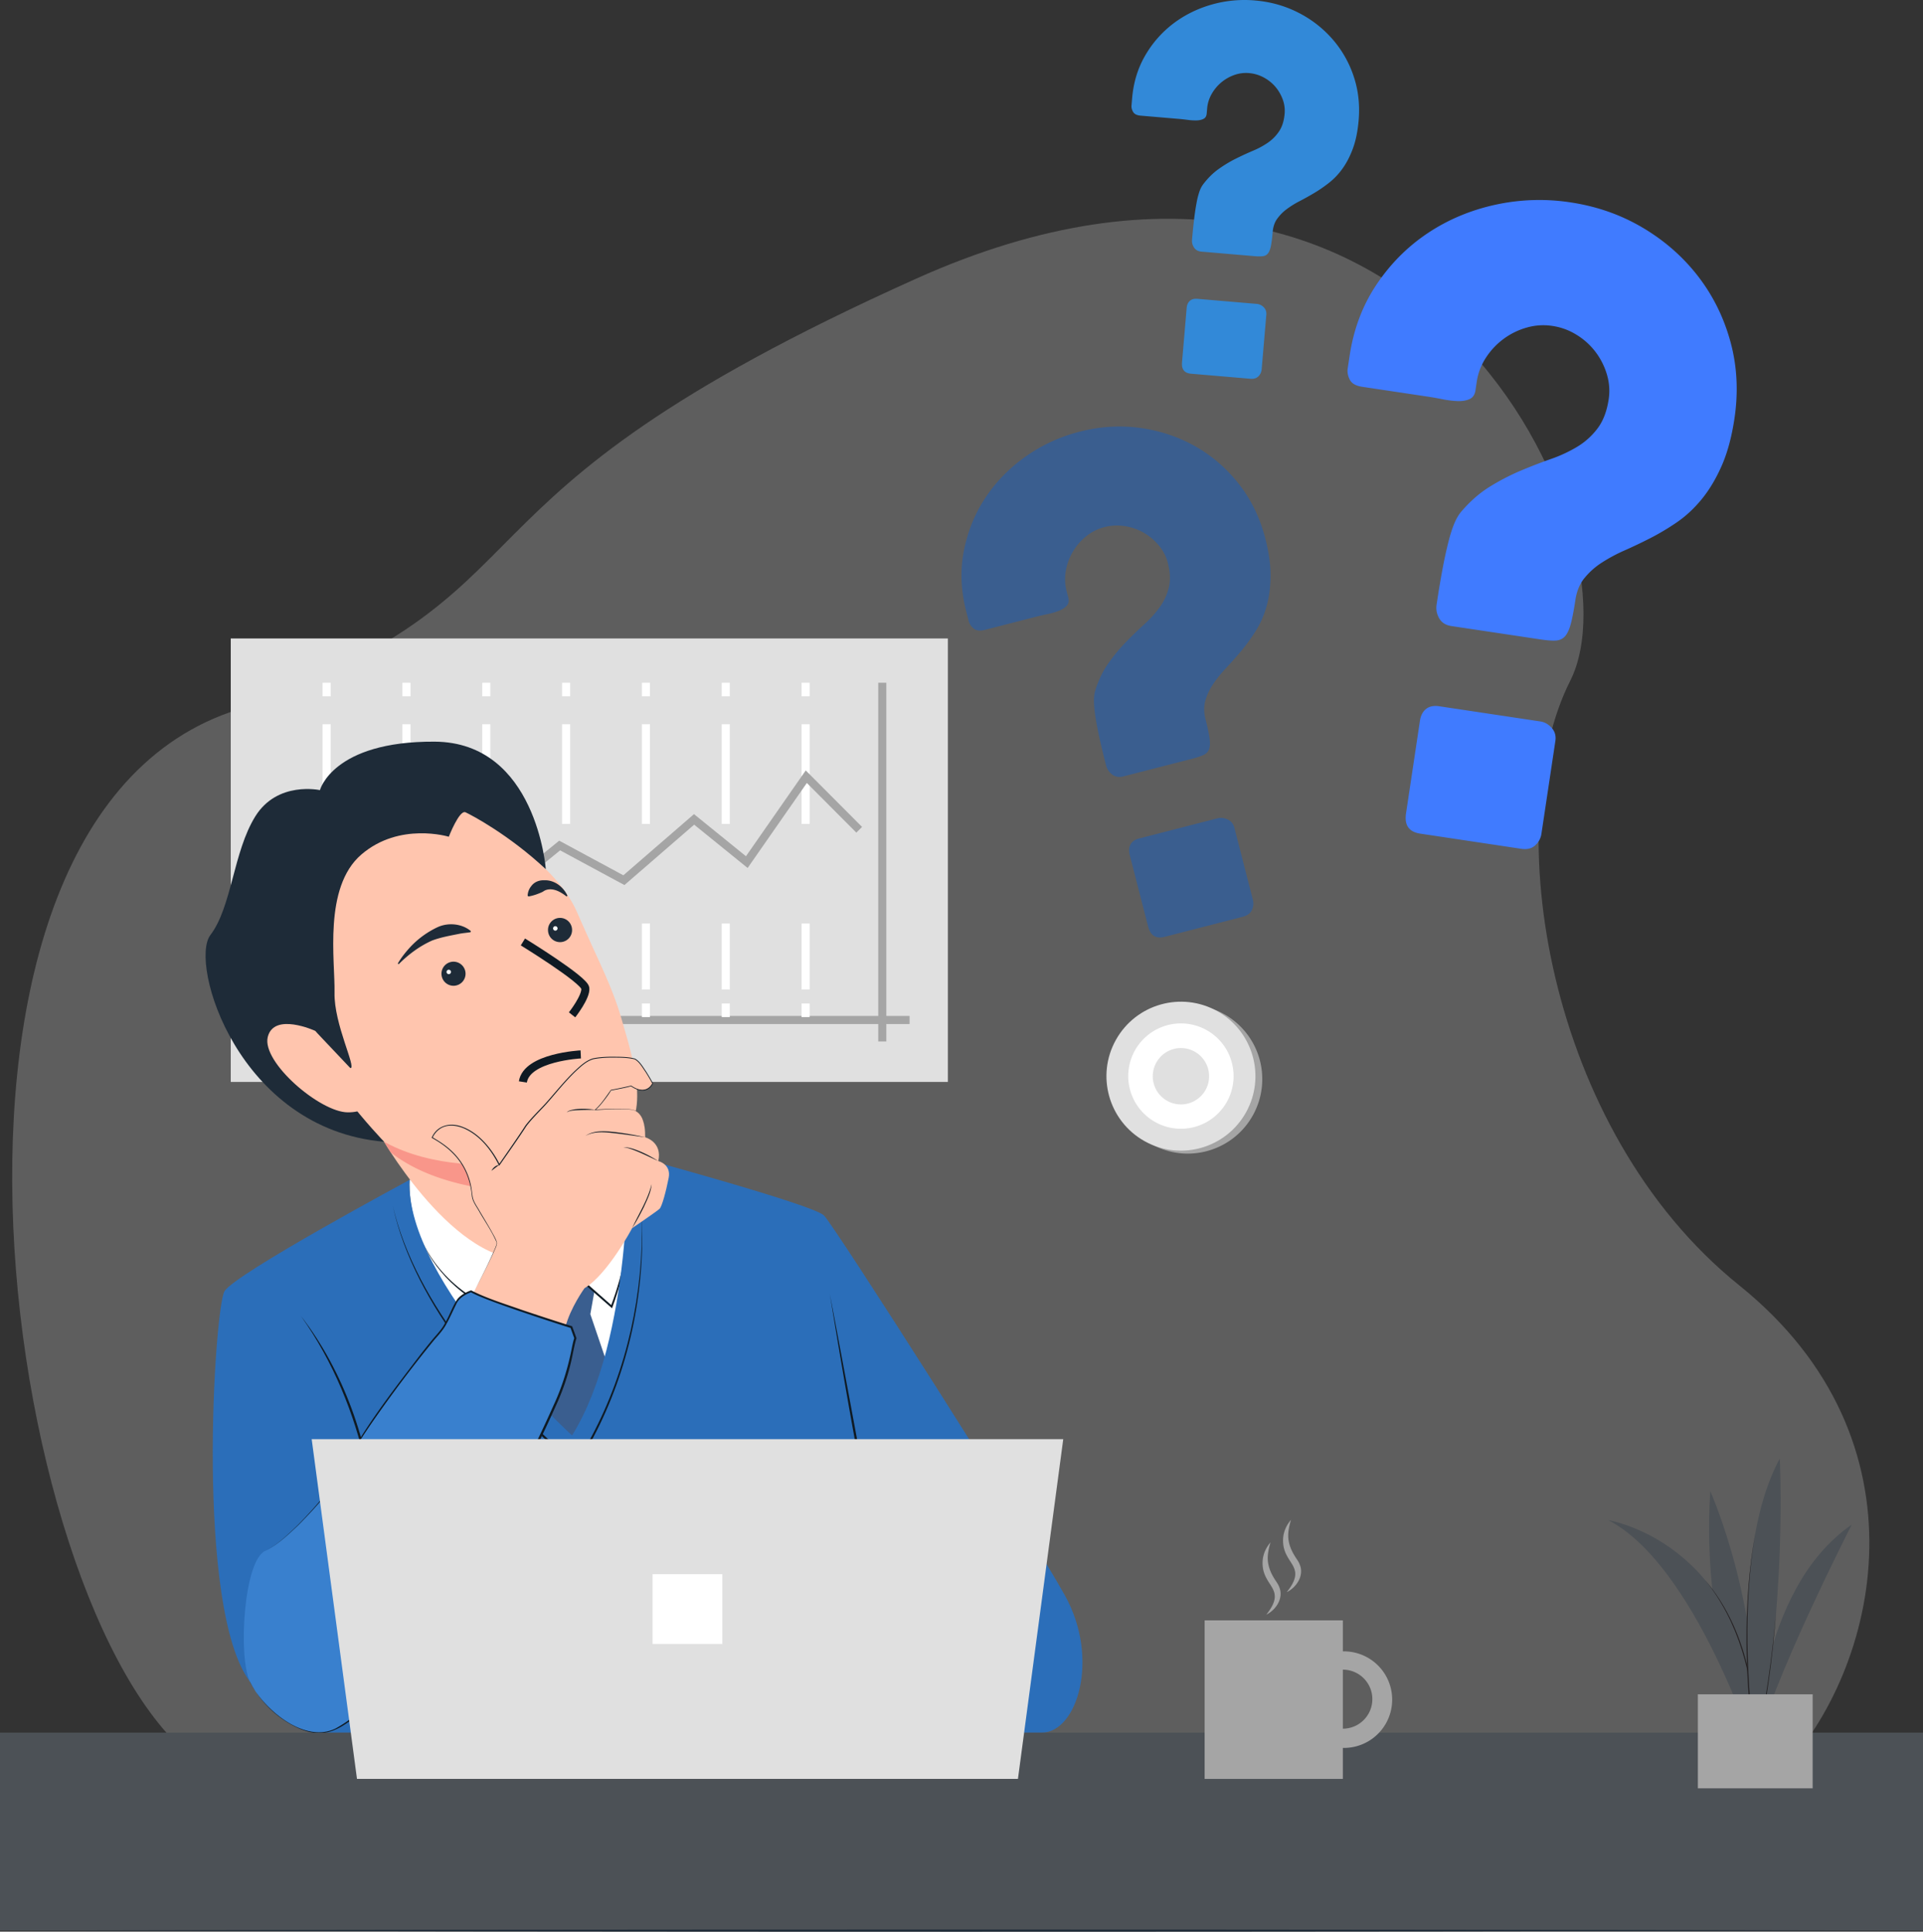
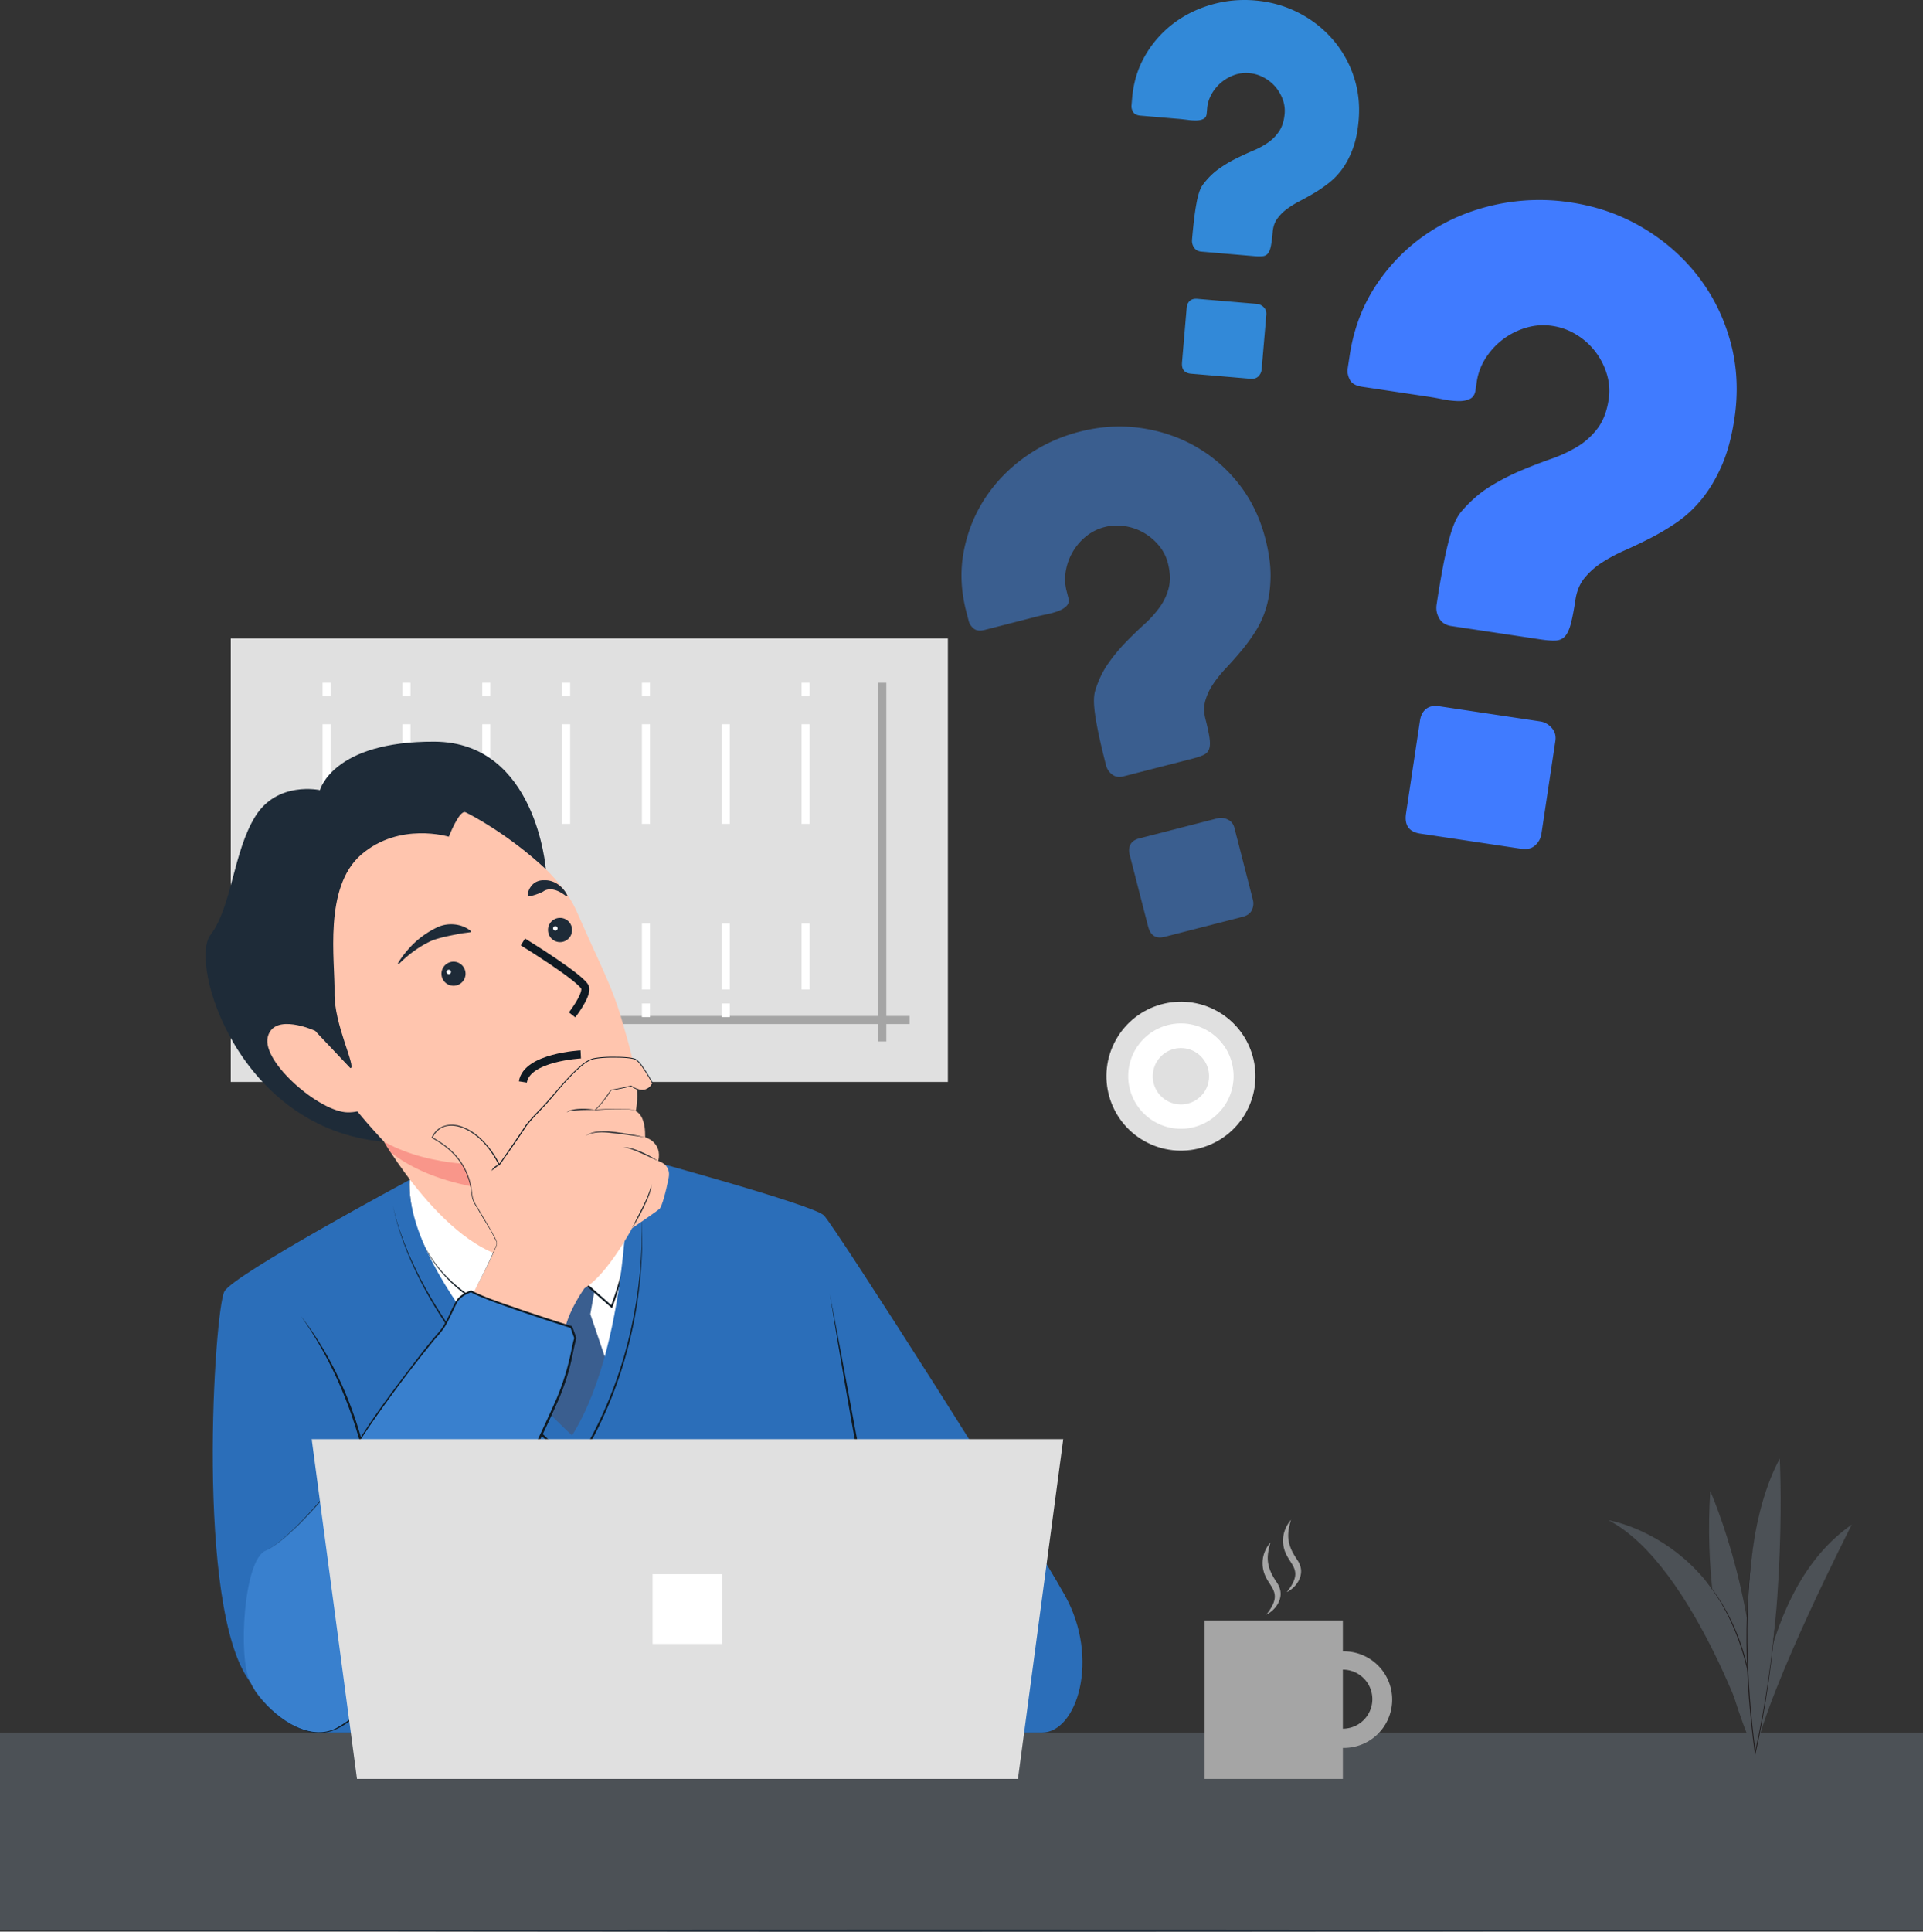
<svg xmlns="http://www.w3.org/2000/svg" width="238" height="239" fill="none">
  <rect width="100%" height="100%" fill="#333333" stroke="none" />
  <g clip-path="url(#a)">
-     <path fill="#E0E0E0" d="M220.499 219.122c11.96-12.567 18.732-40.796-5.233-60.077-23.965-19.282-29.778-57.301-20.929-74.807 8.851-17.502-18.006-78.036-80.946-49.76S71.753 72.82 28.403 88.143C-14.95 103.467 1.46 205.916 26.33 219.122c24.87 13.205 194.168 0 194.168 0" opacity=".25" />
    <path fill="#E0E0E0" d="M28.56 133.869h88.754V78.997H28.56z" />
    <path stroke="#A5A5A5" stroke-miterlimit="10" d="M109.195 84.477v44.381M112.576 126.202H35.092" />
    <path stroke="#fff" stroke-miterlimit="10" d="M99.705 84.477v1.68" />
    <path stroke="#fff" stroke-dasharray="12.33 12.33" stroke-miterlimit="10" d="M99.705 89.611v32.823" />
-     <path stroke="#fff" stroke-miterlimit="10" d="M99.705 124.163v1.68M89.824 84.477v1.68" />
    <path stroke="#fff" stroke-dasharray="12.33 12.33" stroke-miterlimit="10" d="M89.824 89.611v32.823" />
    <path stroke="#fff" stroke-miterlimit="10" d="M89.824 124.163v1.68M79.945 84.477v1.68" />
    <path stroke="#fff" stroke-dasharray="12.33 12.33" stroke-miterlimit="10" d="M79.945 89.611v32.823" />
    <path stroke="#fff" stroke-miterlimit="10" d="M79.945 124.163v1.68M70.065 84.477v1.68" />
    <path stroke="#fff" stroke-dasharray="12.33 12.33" stroke-miterlimit="10" d="M70.065 89.611v32.823" />
    <path stroke="#fff" stroke-miterlimit="10" d="M70.065 124.163v1.68M60.184 84.477v1.68" />
    <path stroke="#fff" stroke-dasharray="12.33 12.33" stroke-miterlimit="10" d="M60.184 89.611v32.823" />
    <path stroke="#fff" stroke-miterlimit="10" d="M60.184 124.163v1.68M50.305 84.477v1.68" />
    <path stroke="#fff" stroke-dasharray="12.33 12.33" stroke-miterlimit="10" d="M50.305 89.611v32.823" />
    <path stroke="#fff" stroke-miterlimit="10" d="M50.305 124.163v1.68M40.424 84.477v1.68" />
    <path stroke="#fff" stroke-dasharray="12.33 12.33" stroke-miterlimit="10" d="M40.424 89.611v32.823" />
    <path stroke="#fff" stroke-miterlimit="10" d="M40.424 124.163v1.68" />
-     <path stroke="#A5A5A5" stroke-miterlimit="10" d="m106.338 102.668-6.548-6.566-7.363 10.567-6.525-5.284-8.686 7.519-7.95-4.289-15.94 12.996-10.822-1.922" />
    <path fill="#fff" d="M70.8 179.352s7.686-14.553 6.416-25.164-25.103-.902-25.103-.902 6.248 17.16 18.685 26.063z" />
    <path fill="#3A5E8F" d="m73.852 158.165-.79 4.44 2.118 6.225s-2.926 8.715-4.235 9.213c-1.309.499-5.925-5.852-5.925-5.852l3.122-9.524-2.307-4.502 3.675-2.843 4.339 2.843z" />
    <path fill="#fff" d="M50.695 145.985s-1.158 14.026 15.453 17.763l2.861-7.95 6.688 5.875s3.655-8.886 1.993-18.845l-26.998 3.157z" />
    <path fill="#0F1A23" d="M51.918 152.82c1.665 4.44 5.393 7.838 9.729 9.637 1.45.599 2.951 1.053 4.473 1.417l.11.025.039-.106 2.87-7.947-.216.056 6.702 5.857.124.107.056-.149c1.53-4.151 2.273-8.575 2.318-12.989-.155 4.392-.962 8.793-2.529 12.902l.18-.042-6.674-5.891-.149-.131-.067.187-2.856 7.953.148-.081c-6.15-1.333-11.814-4.785-14.258-10.805" />
    <path fill="#FFC5AE" d="M47.537 141.268s9.808 16.836 19.11 14.261c9.304-2.574 6.562-16.186 6.562-16.186l-25.67 1.925z" />
    <path fill="#F9968A" d="M73.3 147.237c-4.596.611-17.545 1.174-24.94-4.65a35 35 0 0 1-.82-1.316l25.668-1.925s.782 3.883.093 7.891" />
    <path fill="#2B6EB9" d="M77.693 142.828s.628 22.705-6.892 34.781c0 0-20.736-18.925-20.106-31.624 0 0-21.67 11.642-22.914 13.788-1.244 2.149-3.655 39.292 3.157 48.298l9.134 6.308h88.865c4.361 0 7.226-9.129 2.864-16.973-4.361-7.843-28.455-45.653-29.826-47.02-1.371-1.37-24.282-7.555-24.282-7.555z" />
    <path fill="#FFC5AE" d="M58.673 100.999s9.883 5.311 12.706 11.785 4.32 9.048 5.564 13.362c1.244 4.317 3.82 12.035-.415 14.69-4.235 2.656-23.587 6.808-32.556-2.241-8.97-9.048-12.79-20.998-11.377-26.559s10.878-18.508 26.078-11.04z" />
    <path fill="#1E2B38" d="M49.345 119.3c1.202-1.205 2.581-2.233 4.128-2.925 1.13-.423 2.285-.613 3.465-.854.406-.073.827-.104 1.297-.179l.043-.135c-1.094-.93-2.79-1.087-4.09-.501a11.1 11.1 0 0 0-3.341 2.398c-.605.655-1.166 1.344-1.615 2.115z" />
    <path fill="#0F1A23" d="M37.248 162.835c3.975 5.594 6.635 12.088 8.098 18.774.664 3.051.992 6.16 1.152 9.281l-.048-1.874c-.022-.625-.02-1.252-.092-1.874-.695-8.603-3.807-17.449-9.107-24.304zM48.625 149.243c2.671 12.309 13.129 24.097 22.505 32.117l.11.093c.818-1.143 1.516-2.353 2.177-3.583 4.403-8.354 6.433-17.901 6.02-27.319.236 9.393-1.793 18.898-6.233 27.207-.64 1.176-1.32 2.344-2.094 3.426l.188-.023c-9.367-8.039-19.789-19.645-22.673-31.918" />
    <path fill="#1E2B38" d="M70.233 110.834c-.499-1.103-1.645-1.997-2.918-1.916-.6-.028-1.213.23-1.564.723a2 2 0 0 0-.448 1.191l.106.089c.63-.112 1.09-.283 1.637-.518.163-.067.3-.196.465-.258.911-.35 1.876.199 2.604.773l.115-.081zM67.827 115.143a1.488 1.488 0 1 0 2.971-.166 1.488 1.488 0 0 0-2.972.166" />
    <path fill="#fff" d="M68.454 114.888c.008.154.14.269.291.26a.277.277 0 0 0 .26-.291.275.275 0 0 0-.29-.26.276.276 0 0 0-.261.291" />
    <path fill="#1E2B38" d="M54.639 120.518a1.49 1.49 0 1 0 2.974-.166 1.49 1.49 0 0 0-2.974.166" />
    <path fill="#fff" d="M55.266 120.263a.276.276 0 1 0 .551-.03.276.276 0 0 0-.55.03" />
    <path stroke="#0F1A23" stroke-miterlimit="10" d="M64.717 116.549s7.599 4.661 7.725 5.72c.123 1.059-1.64 3.3-1.64 3.3M71.877 130.463s-6.685.333-7.164 3.403" />
    <path fill="#1E2B38" d="M55.545 103.531s1.309-3.37 2.069-3.025c.756.347 5.361 2.773 9.939 7.039 0 0-1.175-15.718-13.777-15.78s-14.18 5.998-14.18 5.998-5.252-1.162-7.994 3.239c-2.741 4.398-2.906 11.205-5.564 14.69s3.39 24.015 21.502 25.578c0 0-9.626-10.011-8.546-13.729 0 0 3.607 4.667 4.378 4.625s-2.052-5.437-1.97-9.337c.083-3.902-1.413-13.031 3.32-17.099 4.735-4.067 10.823-2.199 10.823-2.199" />
    <path fill="#FFC5AE" d="M38.991 127.541s-5.106-2.333-5.855.779c-.748 3.112 6.464 9.286 9.897 9.311 3.434.026 3.058-2.588 3.058-2.588zM80.766 134.032c-.333.787-1.286 1.286-2.657.333 0 0-1.62.381-2.491.524 0 0-1.206 1.843-1.951 2.423 0 0 3.486-.207 4.608 0 1.12.207 1.62 1.535 1.578 3.404 0 0 2.158.58 1.62 2.947 0 0 1.62.372 1.286 2.075-.333 1.701-.83 3.527-1.12 3.819-.292.291-3.404 2.406-3.404 2.406s-3.032 5.726-5.897 7.429c0 0-1.743 2.406-2.366 4.816 0 0-8.885-2.365-11.419-4.149 0 0 2.949-5.645 2.949-6.225s-2.576-4.482-2.949-5.353.208-4.855-5.065-7.72c0 0 .914-2.365 3.82-1.244 2.907 1.12 4.485 4.605 4.485 4.605s2.658-3.776 3.157-4.605c.498-.829 1.914-2.118 3.198-3.611 1.286-1.493 3.778-4.566 5.272-4.897 1.494-.333 4.361-.207 5.107 0 .748.207 2.242 3.028 2.242 3.028z" />
    <path fill="#0F1A23" d="M73.665 137.312c-.892-.131-1.808-.171-2.7-.022-.291.062-.608.129-.832.342.521-.294 1.155-.25 1.738-.292.594-.019 1.19-.016 1.794-.028M79.853 140.716a37 37 0 0 0-3.723-.639c-1.222-.126-2.62-.261-3.683.473 1.105-.63 2.453-.468 3.67-.333 1.087.118 2.64.35 3.738.501zM81.474 143.66c-.993-.625-2.044-1.166-3.162-1.527-.367-.092-.788-.247-1.158-.092.379-.096.766.081 1.124.193 1.096.403 2.133.938 3.196 1.423zM78.236 151.96c.538-.84 1.007-1.72 1.452-2.613.401-.902.886-1.821.956-2.824-.465 1.933-1.584 3.639-2.408 5.437M61.788 144.117a1.36 1.36 0 0 0-.956.748c.317-.255.636-.491.956-.748" />
    <path fill="#0F1A23" d="M58.55 160.053c.875-1.678 1.747-3.359 2.54-5.076.154-.381.375-.759.429-1.171-.124-.524-.435-.98-.679-1.451-.465-.826-.958-1.633-1.44-2.445-.328-.617-.81-1.185-.914-1.888l-.098-.704a8.05 8.05 0 0 0-2.556-4.966c-.696-.653-1.503-1.166-2.321-1.642l.022.062c.182-.406.477-.776.838-1.042.847-.636 1.982-.533 2.918-.168 2.027.829 3.484 2.664 4.443 4.58l.047.101.062-.09c.894-1.275 2.472-3.518 3.294-4.804.832-1.104 1.869-2.037 2.774-3.085 1.093-1.255 2.133-2.552 3.336-3.706.647-.599 1.32-1.246 2.18-1.501.743-.154 1.506-.193 2.265-.205.953.014 1.951-.019 2.876.224.589.345.93.995 1.32 1.544q.446.701.841 1.431c-.375.692-1.05.992-1.917.648a3.6 3.6 0 0 1-.692-.379 45 45 0 0 1-2.506.53c-.457.624-.894 1.302-1.418 1.891-.191.221-.393.431-.623.608 1.475-.076 2.96-.171 4.435-.059.756.014 1.334.599 1.56 1.288.248.681.295 1.418.29 2.138.036-1.311-.185-3.345-1.845-3.454-1.446-.121-2.898-.039-4.344.022l.02.053c.207-.162.386-.355.56-.549.482-.56 1.06-1.319 1.379-1.86.79-.148 1.808-.333 2.464-.526.434.294.933.543 1.474.529.547 0 1.046-.375 1.247-.877l.009-.019-.011-.02q-.396-.734-.841-1.44c-.393-.56-.746-1.232-1.36-1.585-.942-.258-1.942-.222-2.912-.239-.765.012-1.536.045-2.287.202-.883.255-1.578.916-2.237 1.527-1.205 1.151-2.256 2.454-3.352 3.703-.908 1.048-1.954 1.981-2.795 3.09-.821 1.28-2.402 3.544-3.282 4.81l.11.011a11.7 11.7 0 0 0-1.509-2.328c-.813-.977-1.816-1.829-3.01-2.302-1.514-.62-3.215-.3-3.91 1.316 2.977 1.619 4.68 3.841 4.986 7.258.107.712.597 1.295.928 1.914.706 1.224 1.528 2.4 2.094 3.695.112.218-.034.445-.101.664-.821 1.963-1.82 3.846-2.778 5.745z" />
    <path fill="#3980CE" d="m71.214 165.575-.499-1.37s-10.64-3.342-12.417-4.429c0 0-1.12.372-1.65 1.09-.53.717-1.31 3.081-2.43 4.232-1.122 1.152-9.416 11.85-11.078 15.5-1.662 3.653-7.64 10.127-10.298 11.289-2.657 1.163-3.406 13.032-1.909 16.186 1.494 3.155 5.648 6.64 9.135 6.309 3.487-.333 10.878-7.886 17.275-18.842 4.336-7.429 9.288-16.721 11.968-23.158 1.272-3.056 1.58-5.978 1.9-6.807z" />
    <path fill="#0F1A23" d="M30.934 208.071c1.323 2.628 3.63 4.804 6.366 5.914 2.514.963 4.156.327 6.225-1.202 2.963-2.224 5.404-5.065 7.688-7.956 5.43-7.023 9.528-14.951 13.67-22.772 1.346-2.63 2.655-5.28 3.852-7.984.939-2.017 1.665-4.132 2.105-6.314.123-.58.31-1.58.493-2.137l.017-.048-.017-.042-.499-1.37-.023-.059-.058-.019a308 308 0 0 1-6.27-2.042c-2.075-.74-4.213-1.376-6.178-2.384-.64.235-1.264.56-1.702 1.095-.61.905-.941 1.961-1.488 2.891-.392.782-.975 1.387-1.541 2.048a93 93 0 0 0-1.62 2.025c-3.008 3.944-6.077 7.883-8.547 12.194-1.541 3.331-3.977 6.166-6.528 8.774-1.239 1.185-2.489 2.429-4.039 3.202 1.559-.759 2.823-1.995 4.073-3.171 2.419-2.451 4.77-5.065 6.326-8.166.768-1.535 1.738-2.972 2.708-4.395a163 163 0 0 1 7.775-10.337c.56-.65 1.175-1.297 1.567-2.076.426-.759.765-1.56 1.152-2.322.33-.796 1.107-1.25 1.89-1.541l-.09-.011c.487.274.994.49 1.51.697 1.53.619 3.092 1.16 4.653 1.698q3.123 1.066 6.267 2.065l-.08-.079.495 1.37v-.09c-.129.37-.199.729-.28 1.093-.482 2.532-1.233 5.009-2.332 7.342-3 6.74-6.511 13.245-10.15 19.66-3.674 6.496-10.219 16.598-16.753 20.225-3.884 1.975-9.017-2.417-10.645-5.773zM102.69 160.053c2.212 13.32 4.465 26.66 7.602 39.799l-.527-2.477c-2.394-11.933-4.768-25.38-7.077-37.322z" />
    <path fill="#0F1A23" d="M127.935 198.692c-5.418-.583-10.931.02-16.299.81-3.985.622-8.097 1.535-11.993 2.552l-3.93 1.12 3.963-.989c3.913-.921 8.022-1.806 12.005-2.409 5.357-.818 10.834-1.442 16.254-1.087z" />
    <path fill="#4C5156" d="M0 238.871h238v-24.492H0z" />
    <path fill="#E0E0E0" d="M44.182 220.105h81.804l5.606-42.034H38.576z" />
    <path fill="#fff" d="M80.767 203.406h8.635v-8.631h-8.636z" />
    <path fill="#A5A5A5" d="M149.091 220.105h17.106V200.49h-17.106z" />
    <path fill="#A5A5A5" d="M160.219 210.298c0 3.3 2.677 5.972 5.976 5.972a5.974 5.974 0 1 0 0-11.945 5.974 5.974 0 0 0-5.976 5.973m2.326 0a3.652 3.652 0 1 1 7.303.001 3.652 3.652 0 0 1-7.303-.001M156.712 199.79c1.189-.583 2.161-2.009 1.637-3.362-.137-.42-.432-.762-.647-1.131-.41-.656-.698-1.359-.78-2.11-.081-.753.082-1.543.323-2.35-.547.633-.939 1.459-.979 2.361-.145 3.194 3.134 3.236.449 6.592zM159.247 197.005c1.189-.582 2.161-2.008 1.637-3.361-.137-.421-.431-.762-.647-1.132-.41-.656-.698-1.359-.779-2.109-.082-.754.081-1.544.322-2.351-.547.633-.939 1.46-.978 2.362-.146 3.193 3.133 3.235.448 6.591z" />
    <path fill="#407BFF" d="M196.086 71.546a9 9 0 0 1 2.133-1.914 20 20 0 0 1 2.825-1.518q1.56-.69 3.215-1.532a30 30 0 0 0 3.308-1.978q1.65-1.134 3.049-2.843 1.396-1.706 2.464-4.118 1.064-2.411 1.581-5.83.748-4.981-.488-9.51t-4.016-8.124q-2.784-3.597-6.837-6t-8.938-3.138a25.5 25.5 0 0 0-9.334.297q-4.59 1.008-8.336 3.504t-6.337 6.351q-2.594 3.858-3.341 8.841l-.236 1.566q-.101.663.255 1.372.355.71 1.542.886l8.215 1.232q.76.115 1.727.308.967.195 1.836.227.87.035 1.491-.238.623-.269.746-1.075l.162-1.093a7.4 7.4 0 0 1 1.119-2.938 8.89 8.89 0 0 1 5.067-3.751 7.4 7.4 0 0 1 3.176-.202 7.8 7.8 0 0 1 3.005 1.106 8.5 8.5 0 0 1 2.343 2.124 8.7 8.7 0 0 1 1.399 2.781q.449 1.523.221 3.043-.335 2.23-1.365 3.605a8.9 8.9 0 0 1-2.495 2.269 17.2 17.2 0 0 1-3.307 1.54 66 66 0 0 0-3.753 1.452 28 28 0 0 0-3.807 1.975q-1.895 1.173-3.542 3.106-.47.56-.853 1.474-.38.914-.734 2.317a55 55 0 0 0-.712 3.288 120 120 0 0 0-.734 4.404q-.136.903.325 1.698.46.797 1.502.952l11.08 1.661q1.137.171 1.845.132.707-.04 1.146-.532t.72-1.566q.283-1.072.561-2.925.241-1.614 1.11-2.698zm-22.07 29.103c-.219 1.456.367 2.285 1.754 2.496l12.499 1.876q1.089.165 1.732-.42a2.37 2.37 0 0 0 .774-1.437l1.726-11.485q.142-.95-.46-1.622-.6-.672-1.404-.793l-12.498-1.877q-1.043-.155-1.648.336t-.749 1.44z" />
    <path fill="#3A5E8F" d="M149.181 86.692a7.1 7.1 0 0 1 .961-2.045q.665-.993 1.587-1.972a50 50 0 0 0 1.866-2.104 23 23 0 0 0 1.794-2.457 11.6 11.6 0 0 0 1.34-3.003q.492-1.672.521-3.75.034-2.08-.647-4.724-.992-3.853-3.285-6.765-2.292-2.913-5.424-4.67-3.128-1.756-6.817-2.258-3.685-.5-7.464.471a20.2 20.2 0 0 0-6.693 3.087q-3.027 2.147-4.981 5.112-1.954 2.968-2.652 6.567t.295 7.454l.311 1.21q.132.514.608.92.476.405 1.393.17l6.352-1.63q.587-.15 1.348-.309a9 9 0 0 0 1.404-.4q.642-.245 1.012-.63.37-.388.21-1.012l-.216-.843a5.9 5.9 0 0 1-.092-2.48 7 7 0 0 1 .872-2.375 6.9 6.9 0 0 1 1.656-1.91 5.9 5.9 0 0 1 2.248-1.126 6.2 6.2 0 0 1 2.525-.12q1.28.197 2.358.823a6.9 6.9 0 0 1 1.872 1.591 5.5 5.5 0 0 1 1.099 2.143q.44 1.725.118 3.04a7 7 0 0 1-1.116 2.417 13.6 13.6 0 0 1-1.928 2.137c-.76.692-1.52 1.426-2.282 2.21a21.5 21.5 0 0 0-2.158 2.609q-1.017 1.433-1.618 3.35-.169.552-.165 1.334.006.78.179 1.91t.497 2.61q.323 1.483.824 3.427.18.698.759 1.134.58.439 1.388.23l8.565-2.199q.879-.227 1.382-.47.505-.245.667-.74c.113-.328.124-.782.042-1.359q-.124-.866-.493-2.3-.32-1.248-.025-2.302zm-7.08 27.949q.432 1.688 2.043 1.274l9.664-2.482q.842-.215 1.133-.837.29-.623.117-1.283l-2.281-8.881q-.19-.734-.833-1.036t-1.266-.143l-9.665 2.482q-.807.207-1.096.751-.29.542-.101 1.277l2.282 8.88z" />
    <path fill="#3289D8" d="M158.066 27.08a5.3 5.3 0 0 1 1.172-1.193 11.4 11.4 0 0 1 1.589-.989 36 36 0 0 0 1.817-1.011q.932-.553 1.852-1.275a8.6 8.6 0 0 0 1.671-1.767q.75-1.046 1.281-2.49.53-1.446.703-3.455.253-2.929-.636-5.521a13.4 13.4 0 0 0-2.643-4.583 14 14 0 0 0-4.204-3.241Q158.216.308 155.345.059a14.8 14.8 0 0 0-5.427.52q-2.635.76-4.725 2.351a13.3 13.3 0 0 0-3.457 3.936q-1.365 2.344-1.617 5.272l-.078.922q-.033.39.199.79t.93.46l4.83.41q.445.04 1.017.116.57.076 1.077.064.508-.012.86-.193.354-.18.392-.656l.057-.641a4.3 4.3 0 0 1 .543-1.754 5.2 5.2 0 0 1 2.812-2.375 4.3 4.3 0 0 1 1.844-.236 4.6 4.6 0 0 1 1.791.533 5 5 0 0 1 1.444 1.148q.597.699.916 1.569a4.05 4.05 0 0 1 .241 1.762q-.112 1.311-.661 2.151a5.2 5.2 0 0 1-1.368 1.415 10 10 0 0 1-1.87 1.02q-1.048.445-2.133.983-1.085.539-2.144 1.291-1.06.753-1.948 1.942-.254.345-.44.89a10 10 0 0 0-.342 1.376 31 31 0 0 0-.292 1.941 69 69 0 0 0-.263 2.592q-.047.53.252.977.298.447.911.499l6.514.557q.669.06 1.079.009a.93.93 0 0 0 .648-.353q.235-.304.361-.939c.082-.423.157-1 .219-1.723q.08-.95.547-1.61zm-11.772 17.77q-.109 1.284 1.116 1.389l7.349.627q.638.055.995-.308.353-.362.395-.866l.578-6.754q.045-.557-.328-.927a1.34 1.34 0 0 0-.85-.409l-7.349-.627q-.612-.052-.947.257-.336.31-.384.866l-.578 6.754z" />
    <path fill="#4C5156" d="M217.239 216.892s-6.797-13.508-5.567-32.392c0 0 6.683 14.892 5.567 32.392" />
    <path fill="#4C5156" d="M217.238 216.892s.115-20.08 11.944-28.248c0 0-10.214 19.959-11.944 28.248" />
    <path fill="#4C5156" d="M217.239 216.892s-7.411-23.198-18.163-28.792c0 0 18.816 3.003 18.163 28.792" />
    <path fill="#231F20" d="M210.964 195.417c4.257 5.2 6.009 12.001 6.225 18.618.059.952.042 1.905.051 2.857.014-.952.053-1.905.016-2.86-.14-6.631-1.889-13.505-6.295-18.617z" />
    <path fill="#4C5156" d="M217.239 216.892s-3.725-23.867 3.033-36.42c0 0 .998 18.612-3.033 36.42" />
    <path fill="#231F20" d="M219.848 199.16c-.529 5.952-1.339 11.888-2.668 17.718h.118c-.625-4.51-.956-9.068-1.023-13.623-.059-4.558.207-9.127.978-13.623-1.615 8.99-1.29 18.248-.076 27.268l.048.322.07-.316c1.303-5.838 2.108-11.782 2.551-17.746z" />
-     <path fill="#A5A5A5" d="M210.136 221.271h14.208v-11.632h-14.208zM155.151 137.836a9.21 9.21 0 0 0-3.829-12.455c-4.499-2.383-10.078-.67-12.462 3.827s-.67 10.072 3.829 12.455c4.499 2.382 10.078.669 12.462-3.827" />
    <path fill="#E0E0E0" d="M154.2 137.66c2.49-4.439.907-10.054-3.534-12.542-4.442-2.488-10.06-.906-12.549 3.533-2.49 4.439-.907 10.054 3.534 12.542 4.442 2.488 10.06.906 12.549-3.533" />
    <path fill="#fff" d="M151.478 136.909a6.514 6.514 0 0 0-1.556-9.083 6.52 6.52 0 0 0-9.088 1.556 6.513 6.513 0 0 0 1.557 9.083 6.52 6.52 0 0 0 9.087-1.556" />
    <path fill="#E0E0E0" d="M149.576 133.851a3.486 3.486 0 1 0-6.836-1.375 3.486 3.486 0 0 0 6.836 1.375" />
    <path fill="#1E2B38" d="M238 238.871c-76.24-.17-161.76-.173-238 0 76.24.174 161.76.171 238 0" />
  </g>
  <defs>
    <clipPath id="a">
      <path fill="#fff" d="M0 0h238v239H0z" />
    </clipPath>
  </defs>
</svg>